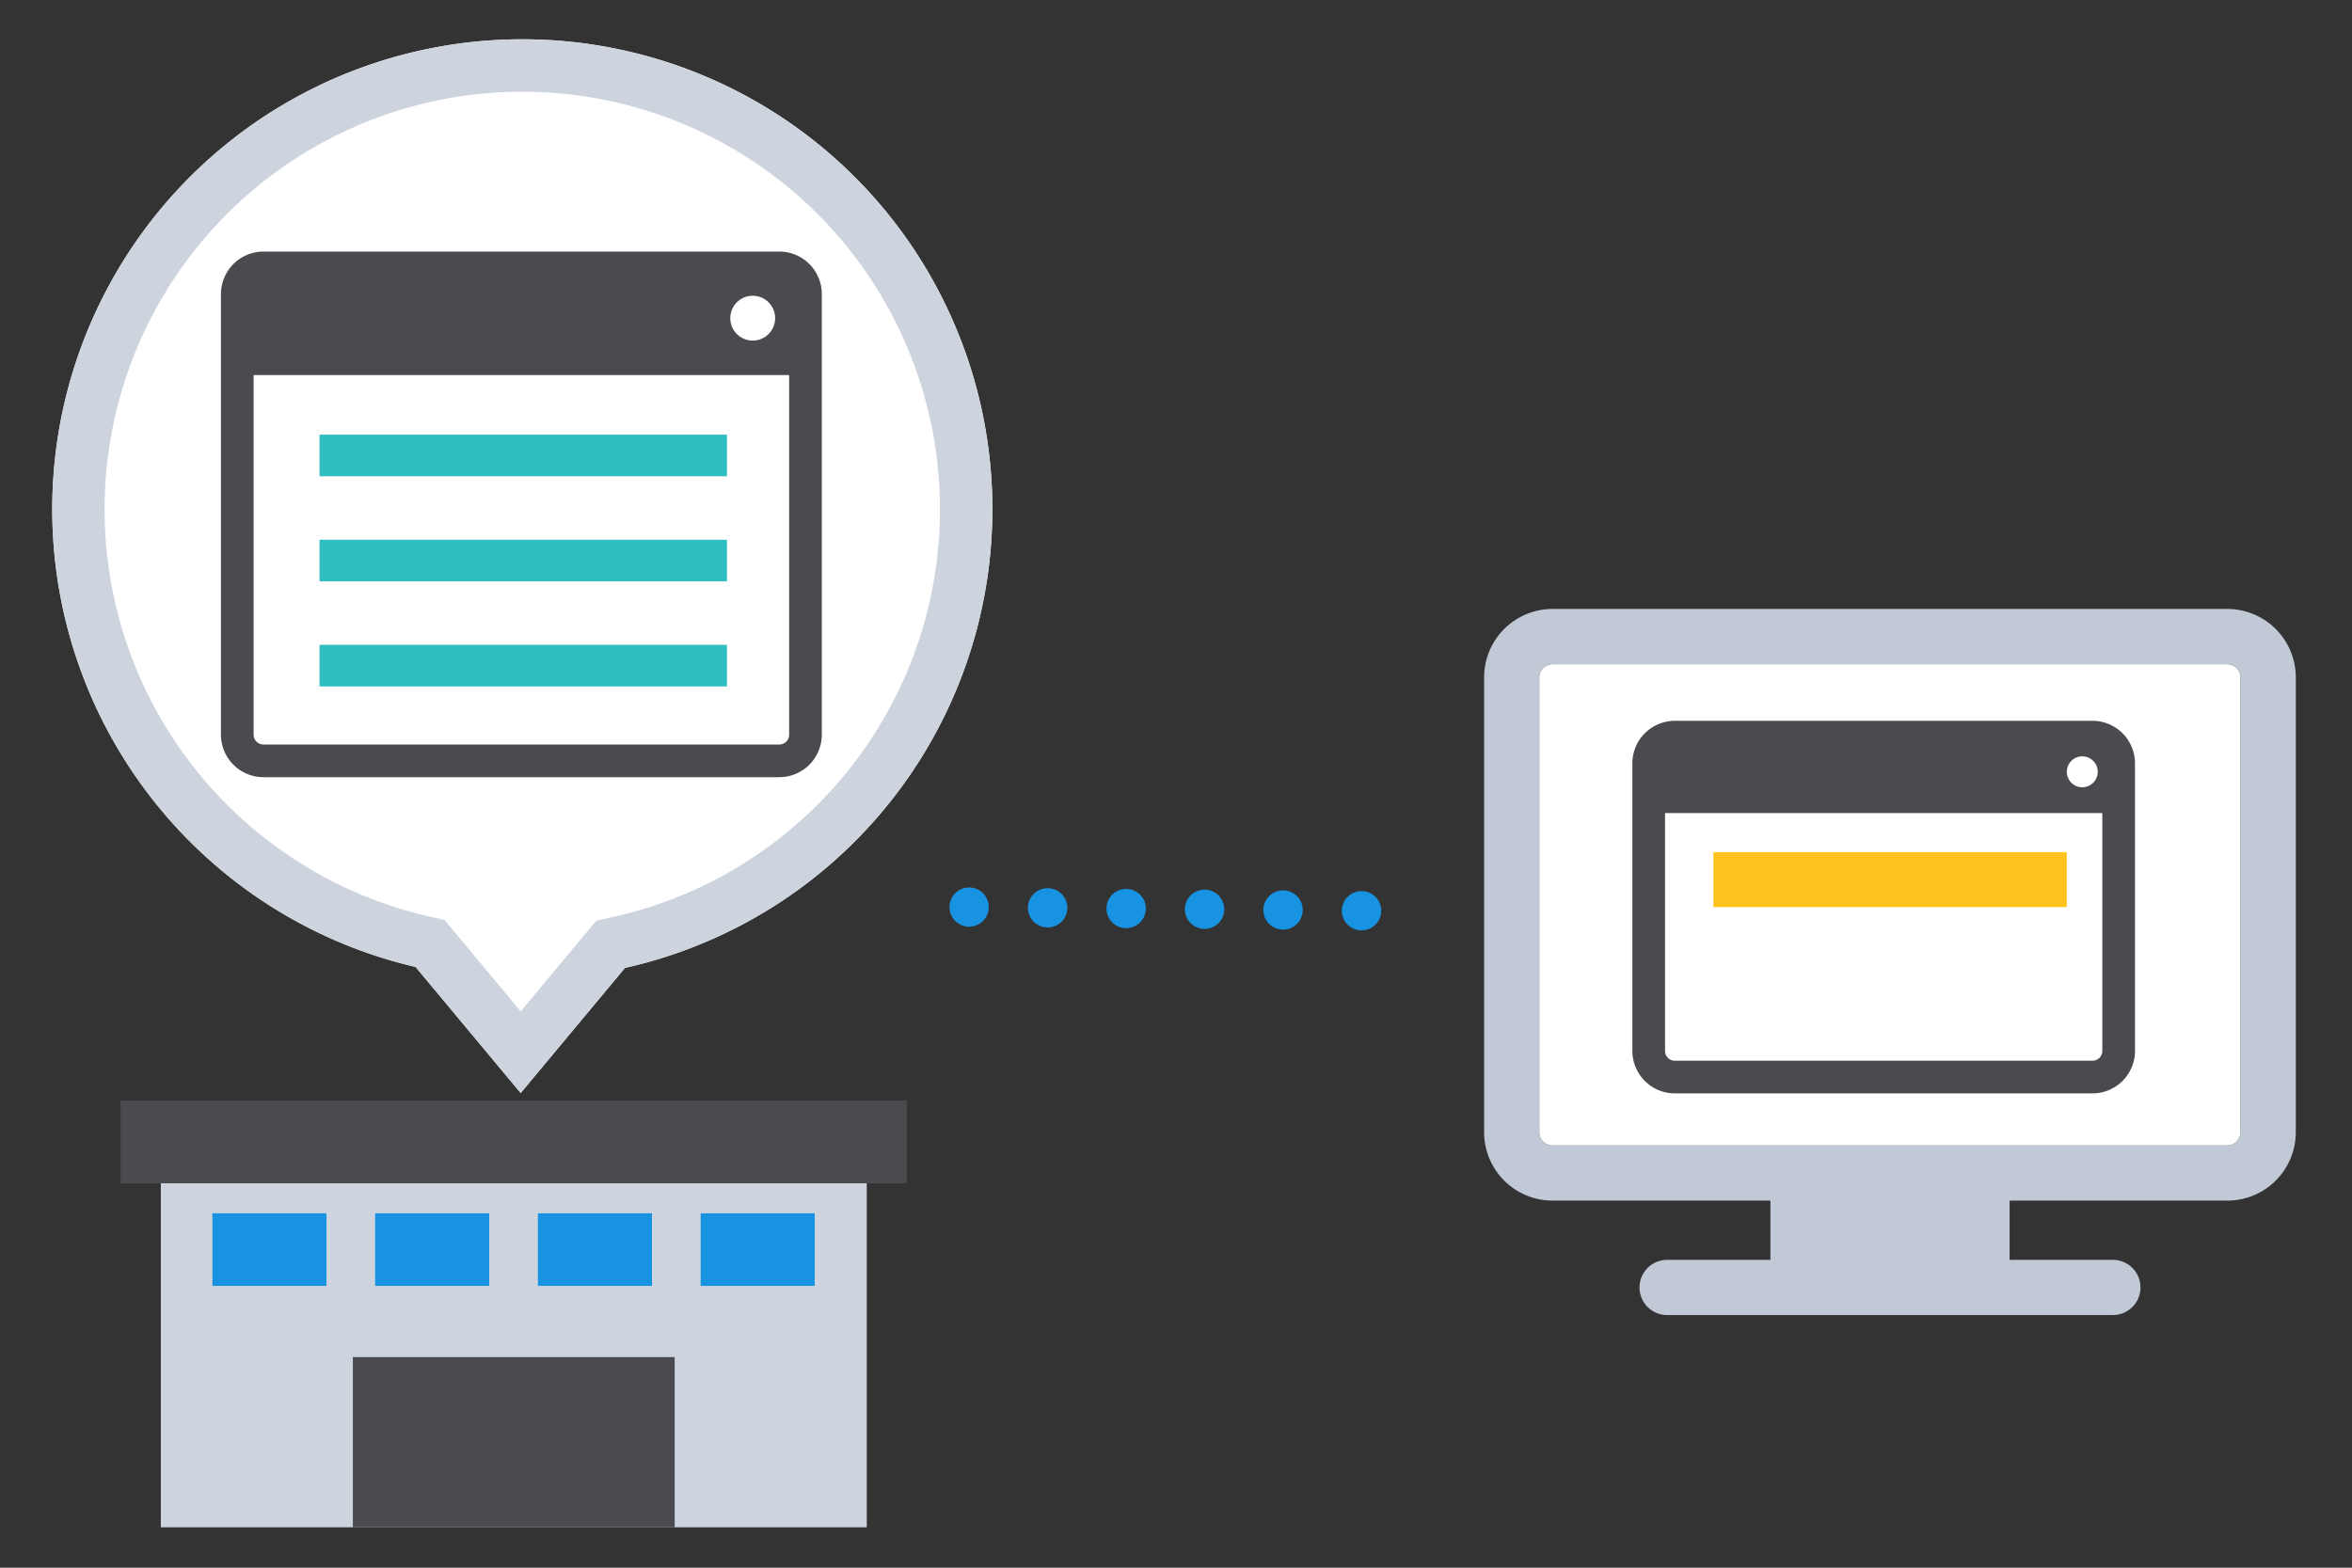
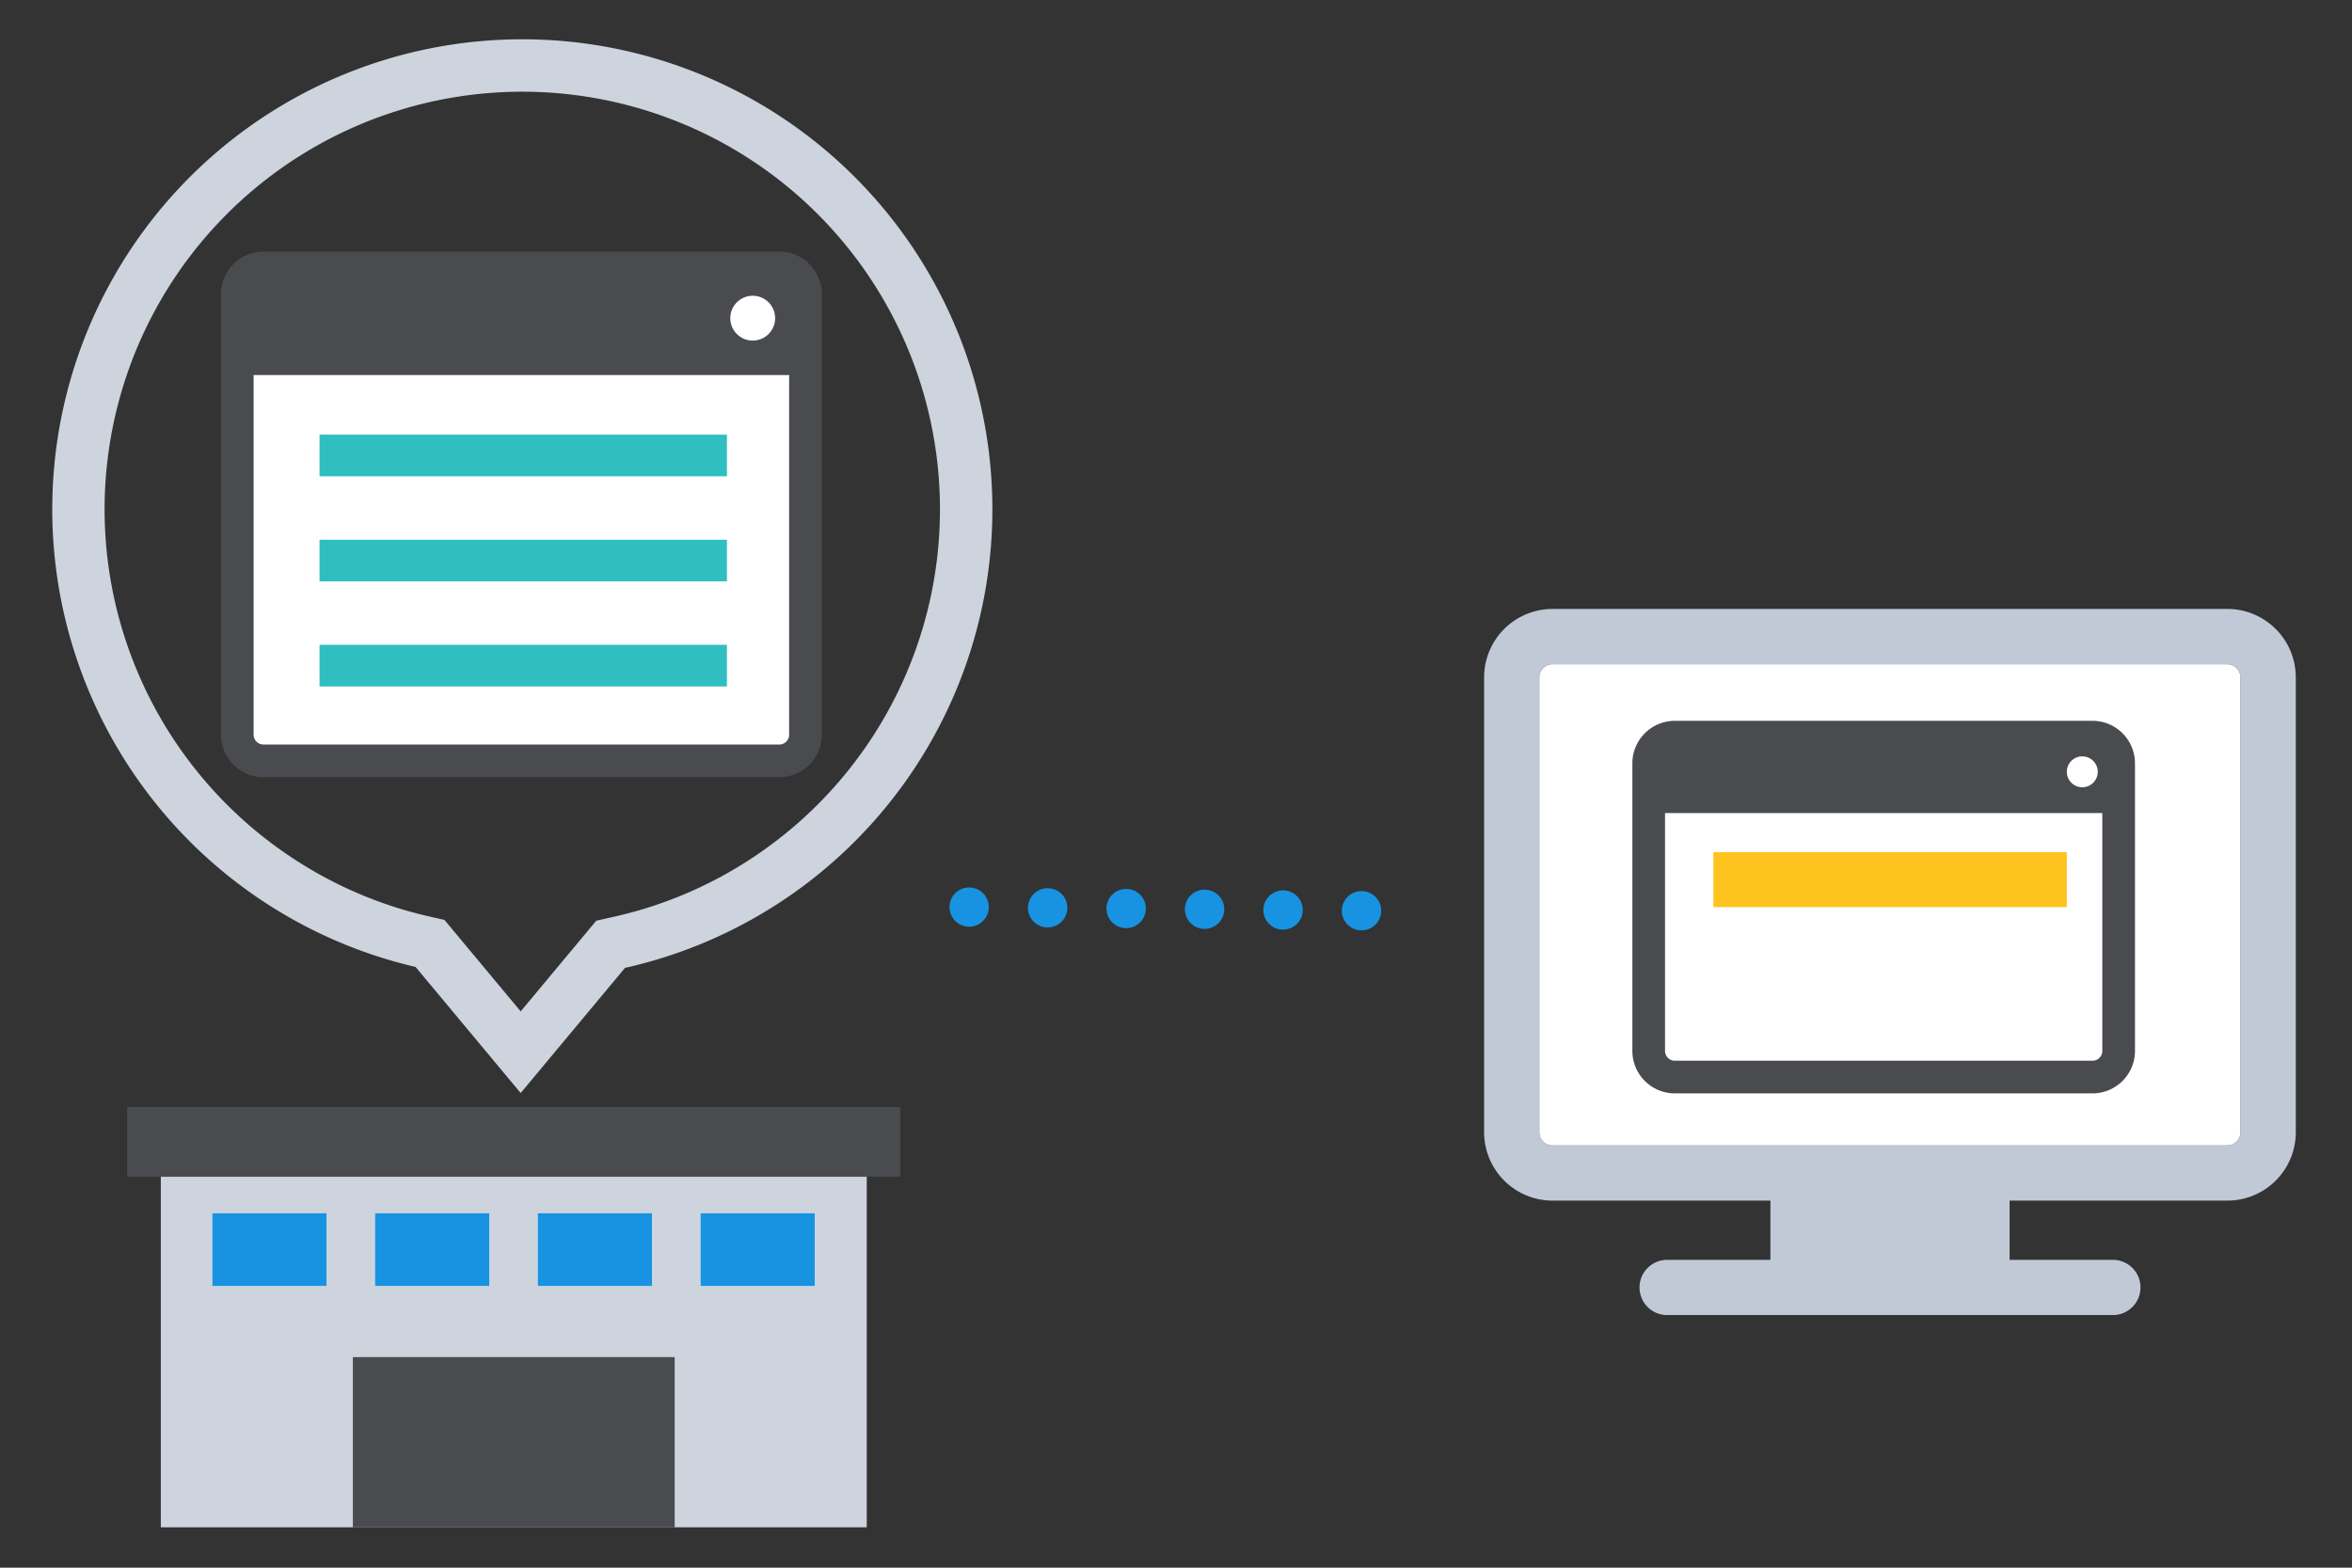
<svg xmlns="http://www.w3.org/2000/svg" width="180" height="120" viewBox="0 0 180 120">
  <rect x="0" y="0" width="180" height="120" fill="#333333" stroke="none" />
  <g transform="translate(9625 -3777)">
    <g transform="translate(-0.334 0.241)">
      <g transform="translate(-9614.934 3861.498)">
        <path d="M170.976,73.7V44.495H116.95V73.7h54.027" transform="translate(-114.375 -41.531)" fill="#cdd4de" />
        <rect width="24.629" height="13.028" transform="translate(17.273 19.141)" fill="#494b4e" />
        <rect width="59.176" height="5.338" transform="translate(0)" fill="#494b4e" />
-         <path d="M-.5-.5H59.676V5.838H-.5ZM58.676.5H.5V4.838H58.676Z" transform="translate(0)" fill="#494b4e" />
+         <path d="M-.5-.5H59.676H-.5ZM58.676.5H.5V4.838H58.676Z" transform="translate(0)" fill="#494b4e" />
        <rect width="8.73" height="5.556" transform="translate(43.89 8.134)" fill="#1793e2" />
        <rect width="8.73" height="5.556" transform="translate(31.434 8.134)" fill="#1793e2" />
        <rect width="8.73" height="5.556" transform="translate(18.979 8.134)" fill="#1793e2" />
        <rect width="8.73" height="5.556" transform="translate(6.524 8.134)" fill="#1793e2" />
      </g>
      <g transform="translate(0 -2)">
-         <path d="M27.805,71.016a35.974,35.974,0,1,1,16.026.071l-7.984,9.58Z" transform="translate(-9620.666 3781.759)" fill="#fff" />
        <path d="M35.848,74.418l5.783-6.94,1.33-.3a31.7,31.7,0,0,0,9.93-4.072A31.966,31.966,0,1,0,18.881,63a31.71,31.71,0,0,0,9.829,4.119l1.308.3,5.83,7m0,6.248-8.043-9.651a35.974,35.974,0,1,1,16.026.071Z" transform="translate(-9620.666 3781.759)" fill="#cdd4de" />
        <rect width="43.483" height="37.732" rx="2" transform="translate(-9606.506 3799.266)" fill="#fff" />
        <path d="M2-1.25H41.483A3.254,3.254,0,0,1,44.733,2V35.732a3.254,3.254,0,0,1-3.25,3.25H2a3.254,3.254,0,0,1-3.25-3.25V2A3.254,3.254,0,0,1,2-1.25ZM41.483,36.482a.751.751,0,0,0,.75-.75V2a.751.751,0,0,0-.75-.75H2A.751.751,0,0,0,1.25,2V35.732a.751.751,0,0,0,.75.75Z" transform="translate(-9606.506 3799.266)" fill="#494b4e" />
        <rect width="31.181" height="3.187" transform="translate(-9600.213 3812.03)" fill="#31bec1" />
        <rect width="31.181" height="3.187" transform="translate(-9600.213 3820.073)" fill="#31bec1" />
        <rect width="31.181" height="3.187" transform="translate(-9600.213 3828.117)" fill="#31bec1" />
        <path d="M2,0H41.483a2,2,0,0,1,2,2V7.7a0,0,0,0,1,0,0H0a0,0,0,0,1,0,0V2A2,2,0,0,1,2,0Z" transform="translate(-9606.363 3799.266)" fill="#494b4e" />
        <path d="M2-.5H41.483a2.5,2.5,0,0,1,2.5,2.5V8.2H-.5V2A2.5,2.5,0,0,1,2-.5ZM42.983,7.2V2a1.5,1.5,0,0,0-1.5-1.5H2A1.5,1.5,0,0,0,.5,2V7.2Z" transform="translate(-9606.363 3799.266)" fill="#494b4e" />
        <ellipse cx="1.717" cy="1.717" rx="1.717" ry="1.717" transform="translate(-9568.777 3801.397)" fill="#fff" />
      </g>
      <g transform="translate(-9511.086 3823.371)">
        <g transform="translate(0)">
          <path d="M-312.634,1989.821h-51.629a5.242,5.242,0,0,0-5.242,5.242h0v34.808a5.241,5.241,0,0,0,5.242,5.24h16.668v4.535h-7.86a2.113,2.113,0,0,0-2.156,2.07,2.113,2.113,0,0,0,2.069,2.156h34.113a2.114,2.114,0,0,0,2.157-2.069,2.115,2.115,0,0,0-2.069-2.157h-7.947v-4.534h16.66a5.241,5.241,0,0,0,5.242-5.24v-34.809a5.243,5.243,0,0,0-5.244-5.242Zm0,41.065h-51.629a1.015,1.015,0,0,1-1.017-1.015v-34.809a1.018,1.018,0,0,1,1.017-1.012h51.624a1.02,1.02,0,0,1,1.017,1.017v34.808A1.019,1.019,0,0,1-312.634,2030.886Z" transform="translate(369.505 -1989.821)" fill="#c0c9d5" />
        </g>
        <path d="M-312.221,2031.3h-51.629a1.015,1.015,0,0,1-1.016-1.014v-34.808a1.017,1.017,0,0,1,1.016-1.012h51.624a1.019,1.019,0,0,1,1.017,1.016v34.808A1.019,1.019,0,0,1-312.221,2031.3Z" transform="translate(369.091 -1990.235)" fill="#fff" />
      </g>
      <rect width="35.966" height="26.018" rx="2" transform="translate(-9498.49 3833.185)" fill="#fff" />
      <path d="M2-1.25H33.966A3.254,3.254,0,0,1,37.216,2V24.018a3.254,3.254,0,0,1-3.25,3.25H2a3.254,3.254,0,0,1-3.25-3.25V2A3.254,3.254,0,0,1,2-1.25ZM33.966,24.768a.751.751,0,0,0,.75-.75V2a.751.751,0,0,0-.75-.75H2A.751.751,0,0,0,1.25,2V24.018a.751.751,0,0,0,.75.75Z" transform="translate(-9498.49 3833.185)" fill="#494b4e" />
      <rect width="27.046" height="4.207" transform="translate(-9493.538 3841.986)" fill="#ffc31e" />
      <path d="M2,0H33.966a2,2,0,0,1,2,2V5.309a0,0,0,0,1,0,0H0a0,0,0,0,1,0,0V2A2,2,0,0,1,2,0Z" transform="translate(-9498.392 3833.185)" fill="#494b4e" />
      <path d="M2-.5H33.966a2.5,2.5,0,0,1,2.5,2.5V5.809H-.5V2A2.5,2.5,0,0,1,2-.5ZM35.466,4.809V2a1.5,1.5,0,0,0-1.5-1.5H2A1.5,1.5,0,0,0,.5,2V4.809Z" transform="translate(-9498.392 3833.185)" fill="#494b4e" />
      <ellipse cx="1.184" cy="1.184" rx="1.184" ry="1.184" transform="translate(-9466.492 3834.654)" fill="#fff" />
      <path d="M30.032,1.779h-.02a1.5,1.5,0,1,1,.028-3h.006a1.5,1.5,0,0,1-.014,3Zm-6.005-.056h-.02a1.5,1.5,0,1,1,.028-3h.005a1.5,1.5,0,0,1-.014,3Zm-6.005-.056H18a1.5,1.5,0,0,1,.028-3h.006a1.5,1.5,0,0,1-.014,3Zm-6.005-.056H12a1.5,1.5,0,0,1,.028-3h.005a1.5,1.5,0,0,1-.014,3ZM6.011,1.556h-.02a1.5,1.5,0,0,1,.028-3h.006a1.5,1.5,0,0,1-.014,3ZM.006,1.5h-.02A1.5,1.5,0,0,1-1.5-.014,1.5,1.5,0,0,1,.014-1.5H.019A1.5,1.5,0,0,1,1.505.014,1.5,1.5,0,0,1,.006,1.5Z" transform="translate(-9550.5 3846.193)" fill="#1793e2" />
    </g>
    <rect width="180" height="120" transform="translate(-9625 3777)" fill="none" />
  </g>
</svg>